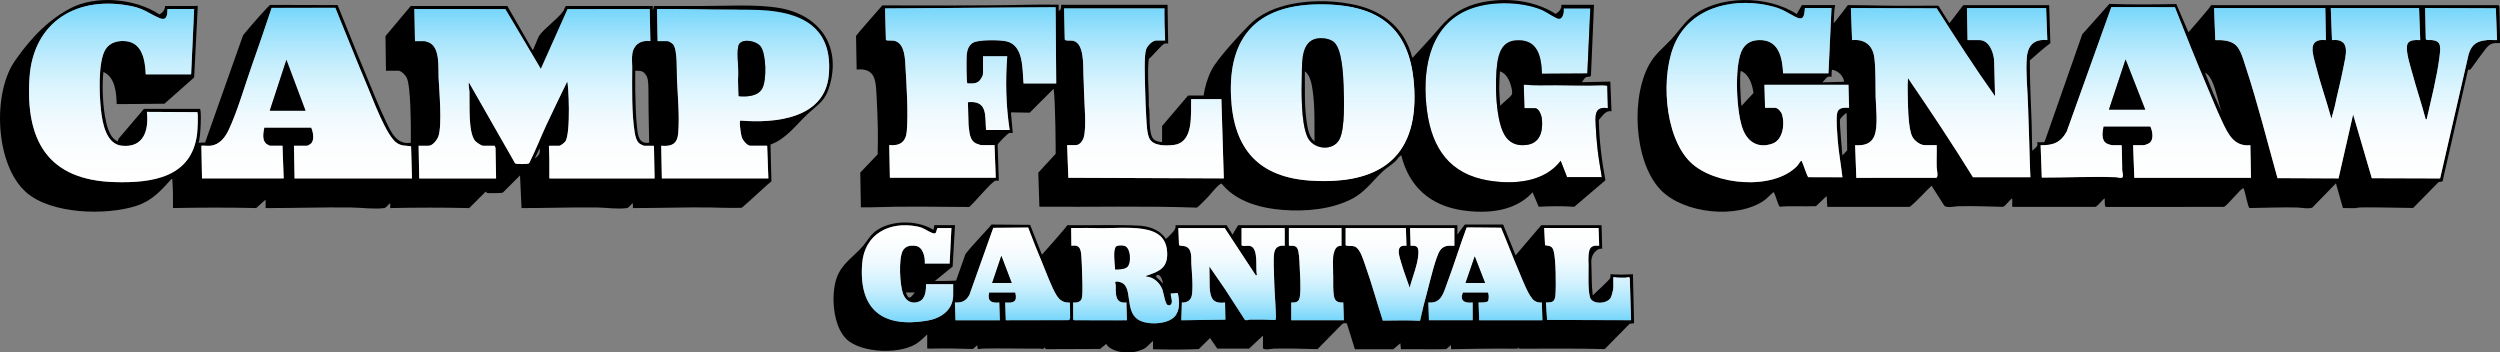
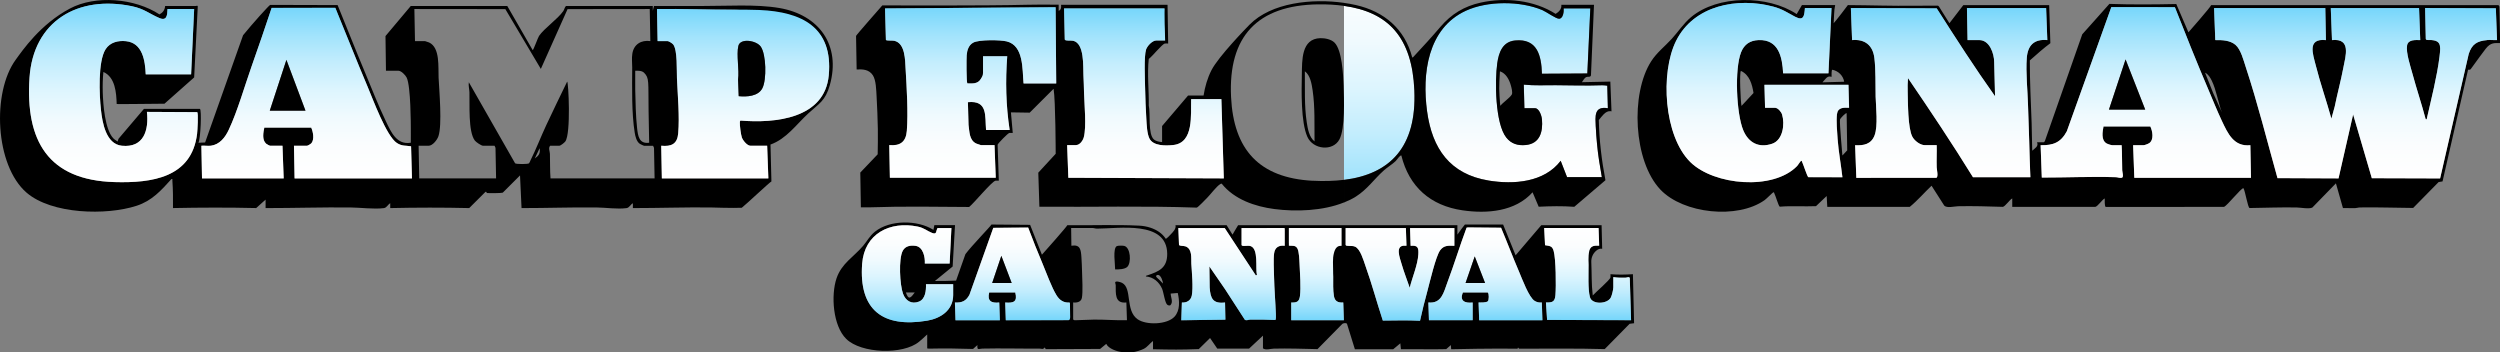
<svg xmlns="http://www.w3.org/2000/svg" xmlns:xlink="http://www.w3.org/1999/xlink" id="Layer_1" data-name="Layer 1" viewBox="0 0 938.44 132.26">
  <rect x="0" y="0" width="938.44" height="132.26" fill="#808080" stroke="none" />
  <defs>
    <style>
      .cls-1 {
        fill: none;
      }

      .cls-2 {
        fill: url(#linear-gradient-8);
      }

      .cls-3 {
        fill: url(#linear-gradient-7);
      }

      .cls-4 {
        fill: url(#linear-gradient-5);
      }

      .cls-5 {
        fill: url(#linear-gradient-6);
      }

      .cls-6 {
        fill: url(#linear-gradient-9);
      }

      .cls-7 {
        fill: url(#linear-gradient-4);
      }

      .cls-8 {
        fill: url(#linear-gradient-3);
      }

      .cls-9 {
        fill: url(#linear-gradient-2);
      }

      .cls-10 {
        fill: url(#linear-gradient);
      }

      .cls-11 {
        fill: url(#linear-gradient-10);
      }

      .cls-12 {
        fill: url(#linear-gradient-11);
      }

      .cls-13 {
        fill: url(#linear-gradient-12);
      }

      .cls-14 {
        fill: url(#linear-gradient-13);
      }

      .cls-15 {
        fill: url(#linear-gradient-19);
      }

      .cls-16 {
        fill: url(#linear-gradient-14);
      }

      .cls-17 {
        fill: url(#linear-gradient-21);
      }

      .cls-18 {
        fill: url(#linear-gradient-20);
      }

      .cls-19 {
        fill: url(#linear-gradient-15);
      }

      .cls-20 {
        fill: url(#linear-gradient-16);
      }

      .cls-21 {
        fill: url(#linear-gradient-17);
      }

      .cls-22 {
        fill: url(#linear-gradient-18);
      }
    </style>
    <linearGradient id="linear-gradient" x1="884.22" y1="3.02" x2="884.22" y2="66.96" gradientUnits="userSpaceOnUse">
      <stop offset="0" stop-color="#76d7fb" />
      <stop offset=".01" stop-color="#79d7fb" />
      <stop offset=".16" stop-color="#a1e3fc" />
      <stop offset=".32" stop-color="#c3edfd" />
      <stop offset=".48" stop-color="#ddf5fe" />
      <stop offset=".64" stop-color="#f0fafe" />
      <stop offset=".81" stop-color="#fbfdfe" />
      <stop offset="1" stop-color="#fff" />
    </linearGradient>
    <linearGradient id="linear-gradient-2" x1="731.64" y1="3.02" x2="731.64" y2="66.76" xlink:href="#linear-gradient" />
    <linearGradient id="linear-gradient-3" x1="659.84" y1="1.1" x2="659.84" y2="68.41" xlink:href="#linear-gradient" />
    <linearGradient id="linear-gradient-4" x1="805.49" y1="2.67" x2="805.49" y2="66.79" xlink:href="#linear-gradient" />
    <linearGradient id="linear-gradient-5" x1="422.33" y1="121.38" x2="422.33" y2="85.52" xlink:href="#linear-gradient" />
    <linearGradient id="linear-gradient-6" x1="462.29" y1="120.2" x2="462.29" y2="85.59" xlink:href="#linear-gradient" />
    <linearGradient id="linear-gradient-7" x1="557.57" y1="120.2" x2="557.57" y2="85.37" xlink:href="#linear-gradient" />
    <linearGradient id="linear-gradient-8" x1="380.09" y1="120.2" x2="380.09" y2="85.41" xlink:href="#linear-gradient" />
    <linearGradient id="linear-gradient-9" x1="340.65" y1="120.97" x2="340.65" y2="84.54" xlink:href="#linear-gradient" />
    <linearGradient id="linear-gradient-10" x1="525.52" y1="120.4" x2="525.52" y2="85.6" xlink:href="#linear-gradient" />
    <linearGradient id="linear-gradient-11" x1="595.95" y1="120.2" x2="595.95" y2="85.6" xlink:href="#linear-gradient" />
    <linearGradient id="linear-gradient-12" x1="494.12" y1="120.2" x2="494.12" y2="85.61" xlink:href="#linear-gradient" />
    <linearGradient id="linear-gradient-13" x1="200.64" y1="3.4" x2="200.64" y2="66.98" xlink:href="#linear-gradient" />
    <linearGradient id="linear-gradient-14" x1="115.12" y1="2.93" x2="115.12" y2="66.98" xlink:href="#linear-gradient" />
    <linearGradient id="linear-gradient-15" x1="278.95" y1="3.37" x2="278.95" y2="66.98" xlink:href="#linear-gradient" />
    <linearGradient id="linear-gradient-16" x1="42.59" y1="1.37" x2="42.59" y2="68.39" xlink:href="#linear-gradient" />
    <linearGradient id="linear-gradient-17" x1="517.74" y1="84.72" x2="517.74" y2="-23.69" xlink:href="#linear-gradient" />
    <linearGradient id="linear-gradient-18" x1="569.33" y1="1.2" x2="569.33" y2="68.41" xlink:href="#linear-gradient" />
    <linearGradient id="linear-gradient-19" x1="496.5" y1="1.63" x2="496.5" y2="67.97" xlink:href="#linear-gradient" />
    <linearGradient id="linear-gradient-20" x1="364.35" y1="2.7" x2="364.35" y2="66.71" xlink:href="#linear-gradient" />
    <linearGradient id="linear-gradient-21" x1="429.41" y1="3.16" x2="429.41" y2="66.94" xlink:href="#linear-gradient" />
  </defs>
  <g id="Layer_1-2" data-name="Layer 1">
    <g>
      <g>
        <path d="M938.44,16.18c-1.97,0-3.45-.33-5.35,2.1-1.87,2.38-2.1,2.88-5.64,7.67-.18.25-.48.24-1,.24l-9.58,41.91-1.47.24-9.56,9.72c-6.64-.04-13.28-.31-19.93-.19-.65.01-1.19.23-1.79.25-1.54.04-3.1-.03-4.64-.03l-2.63-9.27-8.84,9.08c-1.13.65-4.49,0-5.9-.02-5.9-.11-11.79.13-17.68.21-.67-.22-1.65-6.47-2.3-7.46-.94.02-5.96,6.42-7.26,7.03-6.43,0-12.86,0-19.29.01-1.78,0-3.65,0-5.43,0-6.57,0-13.15-.03-19.72,0-.44-.12-.38-2.7-.37-3.19-.98.5-2.62,3-3.52,3.17-4.39,0-8.78,0-13.16.01-1.33,0-2.73,0-4.07,0-4.65,0-9.31-.02-13.96,0v-3.18c-.99.5-2.62,3-3.52,3.17-5.58-.17-11.19-.35-16.8-.23-1.39.03-4.18.8-5.2-.23l-4.77-7.47c-2.75,2.6-5.27,5.57-8.17,7.93-4.39,0-8.78,0-13.16.01-1.33,0-2.73,0-4.07,0-4.58,0-9.16-.02-13.74,0l-.23-4.08-4.01,3.81c-4.52.2-9.09-.18-13.58.2-.45-.07-1.63-4.3-2.09-5.08-.08-.14-.01-.44-.39-.29-.28.11-2.48,2.37-3.22,2.9-10.17,7.24-30.47,5.14-39.1-3.92-10.18-10.69-11.31-36.01-3.49-48.18,2.13-3.32,5.09-5.55,7.7-8.41,2.45-2.68,4.46-5.81,7.26-8.16,10.07-8.44,28.91-8.31,39.67-1.16,1.2-2.04.91-1.5,1.96-3.38h12.48c-.49,2.23-.39,4.55-.56,6.81,1.23-1.38,4.76-6.02,5.33-6.81,8.36.04,16.7.36,25.08.24.54,0,6.07-.02,8.65-.03.18,0,.36.17.47.34l3.92,6.26,5.22-6.8h32.22s.45,14.29.45,14.29c-2.33,1.72-5.16,4.18-7.71,6.47-.02,7.88.4,15.75.68,23.57.12,3.44.09,6.89.22,10.33.99-.94,2.48-1.62,1.81-3.17l2.57-.02.34-.36,14.06-40.15c3.2-3.5,7.76-8.75,10.18-11.42,8.37.3,16.73.23,25.11.05l4.57,10.62s8.48-9.63,8.51-10.2h107.66s.35.1.35.1l.21.47.23,11.45v2.27ZM662.55,40.45h3.74c1.11,0,2.37,1.51,2.68,2.54,1.08,3.59.35,9.56-3.71,10.95-4.98,1.71-8.88-.33-10.85-5.02-2.62-6.24-3.33-23.11-.82-29.34,1.19-2.96,3.37-4.41,6.58-4.54,7.5-.29,8.88,6.4,9.19,12.47h17.02l1.14-24.5h-9.98c-.22,2.86-.4,4.98-3.63,3.29-3-1.57-4.72-2.87-8.21-3.81-13.48-3.62-29.85-.53-36.52,12.84-6,12.02-4.58,35.75,5.37,45.52,8.9,8.74,31.07,10.73,40.05,1.48.38-.39,1.22-1.8,1.47-1.93.34-.17.31.14.39.29.43.84,1.96,5.67,2.37,5.81l12.79.03c-.54-4.8-1.46-9.58-1.81-14.41-.19-2.67-.54-6.73-.23-9.3.3-2.53,2.5-2.47,4.54-2.38l-.23-8.62h-31.54s.23,8.62.23,8.62ZM796.41,54.51h-3.52c-.42,0-1.81-.45-2.23-.72-2.02-1.31-1.41-4.33-1.06-6.31h17.58c.82,1.68,1.43,4.91-.35,6.22-.38.28-1.75.81-2.14.81h-3.97l.45,12.25h43.79s-.23-12.25-.23-12.25c-6.23.66-8.48-4.45-10.7-9.14-1.79-3.78-3.41-7.86-5.06-11.73-4.37-10.23-8.49-20.58-12.57-30.93l-23.86-.03-16.7,46.59c-2.23,4.21-5.11,5.36-9.84,5.24l.44,12.15c9.18,0,18.59-.43,27.82-.14.74.02,1.46.41,2.23.21.81-.27.16-2.13.14-2.79-.1-3.14-.02-6.29-.22-9.42ZM726.99,54.51h-4.42c-1.8,0-3.93-1.65-4.74-3.2-1.7-3.26-1.63-12.83-1.74-16.86-.04-1.69-.04-3.43.12-5.11,8.37,12.24,16.6,24.58,24.39,37.2h21.55c-.25-4.51-.28-9-.44-13.5-.16-4.53-.33-9.05-.45-13.61-.15-5.58-.88-12.18-.46-17.68.37-4.77,2.79-7.16,7.71-6.69l-.45-12.02h-29.72s.23,12.02.23,12.02h4.42c3.85,0,5.56,5.1,5.57,8.27l.33,12.82c-7.65-10.76-14.8-21.87-21.9-33l-32.22-.11.45,12.02c4.8-.43,7.79,1.96,8.37,6.72.56,4.6.36,9.84.47,14.5.1,3.95.95,10.97-.4,14.55-1.26,3.31-4.06,3.88-7.3,3.7l.45,12.25,30.03-.03c.85-.29.16-3.19.14-3.93-.08-2.76.08-5.53,0-8.29ZM933.57,15.05c1.2-.11,2.53.08,3.74,0l-.44-11.92-26.56-.1.26,11.65.34.34c5.43-.18,5.37,1.62,4.81,6.24-.89,7.31-3.08,15.9-4.74,23.17-.08.35.15.39-.45.34-1.5-5.69-3.4-11.28-4.93-16.96-.76-2.82-2.55-8.03-2.05-10.77.41-2.26,3.21-2,4.94-1.98l-.45-12.02h-33.13s.45,12.02.45,12.02c7.32-.74,5.11,5.92,4.24,10.48-.92,4.85-2.24,9.64-3.22,14.48l-1.25,4.53c-1.83-6.66-4.15-13.21-5.84-19.91-1.1-4.36-3.37-10.33,3.79-9.57l-.23-12.02h-41.75s.45,12.02.45,12.02c2.57-.07,5.56.02,7.61,1.81s2.99,5.78,3.8,8.22c4.52,13.68,8.05,27.9,11.94,41.78l22.91.1,5.48-24.01,7.02,23.94,25.63.08,10.75-46.75c1.18-3.64,3.1-4.82,6.86-5.17ZM692.27,30.69c-.4-2.31-2.15-4.01-4.43-4.51-.47.07-.23,2.25-.33,2.69-1.61-.7-2.4,1.04-3.4,2.04l8.17-.23ZM653.71,39.77l4.52-4.86c-.52-3.24-1.49-6.83-4.74-8.3-.6.59-.13,11.5.23,13.15ZM834.07,42.26c-1.42-3.73-2.09-8.39-3.81-11.95-.53-1.1-1.38-2.54-2.54-3.02l3.07,7.7,3.28,7.26ZM693.18,42.49c-.24-.27-2.4,1.91-2.49,2.39-.22,1.15.9,13.49.9,13.49l1.81-1.93-.22-13.94Z" />
        <path class="cls-10" d="M933.57,15.05c-3.76.35-5.68,1.53-6.86,5.17l-10.75,46.75-25.63-.08-7.02-23.94-5.48,24.01-22.91-.1c-3.89-13.88-7.42-28.09-11.94-41.78-.81-2.45-1.84-6.52-3.8-8.22s-5.03-1.87-7.61-1.81l-.45-12.02h41.75s.23,12.02.23,12.02c-7.16-.75-4.89,5.22-3.79,9.57,1.69,6.7,4.01,13.25,5.84,19.91l1.25-4.53c.98-4.84,2.3-9.63,3.22-14.48.87-4.56,3.08-11.22-4.24-10.48l-.45-12.02h33.13s.45,12.02.45,12.02c-1.73-.02-4.53-.28-4.94,1.98-.49,2.74,1.29,7.95,2.05,10.77,1.53,5.68,3.43,11.27,4.93,16.96.6.06.37.01.45-.34,1.65-7.27,3.85-15.86,4.74-23.17.56-4.62.61-6.41-4.81-6.24l-.34-.34-.26-11.65,26.56.1.44,11.92c-1.21.08-2.55-.11-3.74,0Z" />
        <path class="cls-9" d="M726.99,54.51c.07,2.76-.09,5.53,0,8.29.02.75.72,3.64-.14,3.93l-30.03.03-.45-12.25c3.25.18,6.05-.39,7.3-3.7,1.36-3.58.5-10.6.4-14.55-.11-4.66.08-9.9-.47-14.5-.58-4.76-3.57-7.15-8.37-6.72l-.45-12.02,32.22.11c7.1,11.13,14.25,22.24,21.9,33l-.33-12.82c0-3.17-1.71-8.27-5.57-8.27h-4.42l-.23-12.02h29.72s.45,12.02.45,12.02c-4.92-.46-7.34,1.92-7.71,6.69-.42,5.5.31,12.1.46,17.68.12,4.56.29,9.08.45,13.61.16,4.5.2,9,.44,13.5h-21.55c-7.79-12.61-16.03-24.96-24.39-37.2-.16,1.68-.16,3.42-.12,5.11.1,4.03.04,13.6,1.74,16.86.81,1.55,2.94,3.2,4.74,3.2h4.42Z" />
        <path class="cls-8" d="M662.55,40.45l-.23-8.62h31.54s.23,8.62.23,8.62c-2.04-.09-4.24-.15-4.54,2.38-.31,2.57.04,6.63.23,9.3.35,4.83,1.27,9.61,1.81,14.41l-12.79-.03c-.4-.14-1.94-4.96-2.37-5.81-.08-.15-.05-.46-.39-.29-.26.13-1.09,1.54-1.47,1.93-8.98,9.25-31.15,7.25-40.05-1.48-9.96-9.77-11.37-33.49-5.37-45.52,6.67-13.37,23.04-16.46,36.52-12.84,3.49.94,5.21,2.25,8.21,3.81,3.23,1.68,3.41-.43,3.63-3.29h9.98s-1.14,24.5-1.14,24.5h-17.02c-.3-6.07-1.68-12.76-9.19-12.47-3.21.12-5.39,1.58-6.58,4.54-2.51,6.23-1.8,23.1.82,29.34,1.97,4.69,5.87,6.73,10.85,5.02,4.06-1.4,4.79-7.37,3.71-10.95-.31-1.02-1.57-2.54-2.68-2.54h-3.74Z" />
        <path class="cls-7" d="M796.41,54.51c.2,3.13.12,6.28.22,9.42.02.66.67,2.52-.14,2.79-.77.2-1.48-.18-2.23-.21-9.23-.29-18.64.15-27.82.14l-.44-12.15c4.74.12,7.61-1.03,9.84-5.24l16.7-46.59,23.86.03c4.08,10.35,8.2,20.7,12.57,30.93,1.65,3.87,3.27,7.95,5.06,11.73,2.23,4.7,4.47,9.81,10.7,9.14l.23,12.25h-43.79s-.45-12.25-.45-12.25h3.97c.39,0,1.77-.53,2.14-.81,1.78-1.31,1.17-4.54.35-6.22h-17.58c-.35,1.98-.96,5,1.06,6.31.42.27,1.81.72,2.23.72h3.52ZM805.26,41.13l-7.37-18.83-6.24,18.83h13.61Z" />
        <polygon points="805.26 41.13 791.65 41.13 797.89 22.3 805.26 41.13" />
      </g>
      <g>
        <path d="M421.25,132.18c-1.89-.2-5.17-1.28-5.99-3.1l-2.31,1.9-20.41.08-.35-.64c-.81.93-1.12.42-2.09.43-7.1.05-14.23-.16-21.32,0-1.39.03-2.04.85-1.88-1.32l-1.65,1.46c-5.16-.13-10.38-.28-15.55-.14-.35,0-1.61.05-1.65-.1v-5.21c-1.72,1.61-2.07,1.92-3.1,2.77-5.94,4.91-21.68,4.44-27.3-1.1-5.01-4.94-5.78-16.4-3.64-22.73,1.89-5.6,6.42-8.01,9.98-12.2,1.55-1.83,2.45-3.73,4.44-5.32,5.59-4.48,15.99-4.48,21.96-.67l.34-1.78h7.76l-.89,15.53-6.66,5.43c2.86-.01,5.22,0,7.95-.15l3.5-9.92c2.24-3.04,9.46-10.45,9.77-11.12l14.52.12,4.43,11.21c1.16-1.26,9.47-10.67,9.54-11.09,9,.13,18.04-.27,27.02.18,1.43.07,2.85.33,4.21.78,2.29.77,4.36,2.05,5.71,4.14.36,0,1.57-1.32,1.89-1.66.9-.96,2.09-2.07,1.77-3.44h19.19l2.22,3.55c1.06-1.73.75-1.39,2.1-3.55h82.31v3.55c1.95-2.75,1.6-2.2,2.81-3.78h14.36s4.68,11.54,4.68,11.54l9.65-11.31h22.63l.22,8.87c-.85-.18-1.59.17-2.24.72-1.25,1.06-1.92,2.65-1.84,4.29.19,4.17.03,8.36.54,12.51.99-1.14,6.45-5.79,6.65-6.77.08-.38-.03-.82,0-1.22,2.83.24,5.6.18,8.43,0l.44,18.41-1.68.21-9.35,9.5c-10.68-.33-21.43-.13-32.14-.16l-.42-.46c0,.58-.29.47-.88.46-6.87-.14-23.74.16-24.19.21l-.12-1.56-1.75,1.52c-5.68.15-10.47-.05-16.99.04l-.23-2.22-2.66,2.22-14.39.02-2.95-9.5c-.2-.54-1.32-.32-1.74-.06l-9.35,9.5c-5.42-.12-10.92-.33-16.38-.19-1.27.03-2.97.69-4.09-.1v-4.77l-5.22,4.87h-11.93s-2.71-3.98-2.71-3.98l-4.24,4.16c-6.94.25-9.88.21-17.17.05v-3.1c-1.21.91-2.04,2.2-3.4,2.92-.94.5-3.11,1.18-4.14,1.29s-3.01.11-3.99,0ZM357.14,85.61h-5.21c-.67,1.05-.15,2.56-2.05,1.82-1.88-.73-2.95-1.88-5.38-2.38-10.47-2.16-20.03,2.67-20.87,13.97-1.28,17.28,7.71,24.16,24.45,21.34,5.03-.85,9.72-3.93,9.72-9.58v-4.1h-10.21c.08,2.3-.2,5.59-2.66,6.54-2.77,1.07-4.96-.32-5.94-2.93-1.22-3.28-1.75-13.14-.1-16.19.98-1.8,2.91-2.09,4.8-1.82,2.83.4,3.62,4.26,3.46,6.63h9.32l.67-13.31ZM371.33,109.78h9.76c.88,3.47-.58,4.04-3.77,3.77l.22,6.65,23.59-.03c.7-.23.15-1.27.13-1.84-.05-1.59.05-3.19.01-4.78-2.28.19-3.58-.92-4.7-2.73-1.93-3.14-3.68-8.17-5.17-11.69-1.92-4.53-3.74-9.11-5.47-13.72l-13.09.11-8.96,25.15c-1.25,2.31-2.81,3.02-5.44,2.88l.22,6.66h16.64s-.22-6.66-.22-6.66c-2.99.33-4.6-.59-3.77-3.77ZM552.81,120.2v-6.65c-2.9.33-5.02-.59-3.66-3.77h9.32c.56.46.44,2.9.06,3.27-.61.61-2.66.49-3.5.49l.22,6.66h23.74s-.22-6.66-.22-6.66c-.99.09-1.79-.07-2.65-.57-2.19-1.28-4.78-8.39-5.89-10.97-2.35-5.46-4.45-11.05-6.76-16.52l-12.33-.11-.66.23c-2.55,6.78-4.64,13.75-7.2,20.52-1.38,3.65-2.13,7.92-7.1,7.42l.22,6.66h16.42ZM402.84,113.55v6.32c.19.32.44.35.77.34,2.37-.03,4.89-.22,7.1-.24,4.12-.04,8.21.34,12.32.23l-.22-6.66c-4.44.51-3.95-3.42-4-6.54,0-.32-.21-.66-.21-.92.02-.83,2.06-.17,2.58.09,3.93,2,1.11,10.35,5.85,13.67,3.25,2.28,11.08,2.05,13.86-.98,2.14-2.33,1.88-6.01,1.21-8.88l-2.66.22c.03,1.46,1.08,3.17-.14,4.41-.41.11-.74.05-1.09-.18-.91-.59-1.42-4.68-1.98-6-1.1-2.55-3.26-4.45-6.1-4.66.04-.35.33-.34.58-.42,4.29-1.43,7.48-2.74,7.43-8.12-.13-12.57-18.23-9.41-26.32-9.41-.63,0-1.18-.24-1.76-.24-2.66-.02-5.32.03-7.98,0l.09,6.66c3.41-.56,3.57,1.58,3.77,4.33.12,1.72.18,3.59.23,5.31.08,2.37.35,7.88-.06,9.94-.31,1.56-1.9,1.87-3.28,1.71ZM459.74,85.61h-17.42l.25,6.29c.18.54,1.71.29,2.5.61,2.57,1.02,2.01,4.36,2.13,6.52.18,3.21.75,8.94.17,11.93-.36,1.82-1.93,2.76-3.72,2.6l-.22,6.66,16.55-.22-.13-6.44c-4.62.55-5.5-1.59-5.77-5.66l-.11-7.87,5.88,8.53,7.41,11.44c.61.48,1.31-.01,2-.02,3.15-.06,6.32,0,9.45.14.33-.24.23-1.76.22-2.25-.17-4.64-.59-9.33-.68-13.95-.05-2.51-.29-6.52.03-8.86.3-2.21,1.83-3.08,3.97-2.79v-6.1c0-.08-.23-.36-.26-.52l-.29-.05-15.65.02v6.32c.87.73,2.24.09,3.34.43,3.15.98,1.79,8.43,2.43,10.88l-.44.11-11.65-17.74ZM503.56,85.61h-19.74v5.66c0,.16.34.65.23.98,1.33.02,2.32-.23,3,1.11.6,1.19.7,4.2.77,5.66.16,3.28.58,9.09.15,12.15-.3,2.13-1.21,2.47-3.27,2.39v6.65h19.75s-.22-6.65-.22-6.65c-1.89.15-3.16-.41-3.5-2.38-.4-2.31-.19-4.92-.28-7.26-.1-2.63-.7-7.62-.07-10.05.44-1.72,1.62-1.68,3.18-1.59v-6.65ZM505.11,85.61v6.32c1.07.68,2.24.08,3.55.66,1.98.89,3.13,5.07,3.83,7.04,2.44,6.8,4.32,13.85,6.58,20.7,4.64-.02,9.31-.17,13.97.07.8-3.73,1.75-7.43,2.75-11.11.89-3.27,3.14-13.11,4.82-15.37,1.43-1.92,3.13-1.73,5.32-1.66v-6.65h-16.64s.22,6.65.22,6.65c2.77-.3,3.03.79,2.89,3.22-.21,3.91-2.3,8.69-3.23,12.52-1.01-2.96-2.19-5.92-3.05-8.93-.67-2.32-2.66-7.25,1.47-6.85l.33-.33-.19-6.29h-22.63ZM605.6,104.01v3.88c0,.79-.54,2.99-.91,3.74-1.28,2.58-7.07,2.79-7.86-.07-.82-2.96-.5-8.87-.53-12.11-.01-1.14-.33-2.23-.23-3.54.2-2.6,1.02-3.91,3.85-3.69l.34-.33-.2-6.29h-20.41s.32,6.45.32,6.45c1.72.32,2.66.18,3.22,2.1.87,2.98.97,13.29.68,16.63-.21,2.5-1.11,2.86-3.56,2.76l.43,6.56,31.52.1-.48-15.82c-.21-.66-1.05-.15-1.62-.13-1.53.04-3.06.02-4.56-.23ZM436.56,106.45c-.03-.9-.8-3.25-1.88-3.25-.59,0-1.01.42-.41.99.78.74,1.59,1.43,2.29,2.26ZM343.38,109.78h-3.33c1,3.09,1.89,1.96,3.33,0Z" />
-         <path class="cls-4" d="M402.84,113.55c1.38.16,2.96-.16,3.28-1.71.41-2.06.14-7.57.06-9.94-.05-1.72-.11-3.59-.23-5.31-.2-2.75-.36-4.89-3.77-4.33l-.09-6.66c2.66.03,5.32-.09,7.98,0,13.33.42,27.9-2.74,28.07,9.65.08,5.38-3.14,6.69-7.43,8.12-.24.08-.54.07-.58.42,2.83.21,5,2.11,6.1,4.66.57,1.32,1.08,5.41,1.98,6,0,0,0,0,.01,0,.55.35,1.29.11,1.53-.5.45-1.14-.28-2.53-.3-3.74l2.66-.22c.66,2.87.93,6.54-1.21,8.88-2.78,3.03-10.61,3.25-13.86.98-4.73-3.32-1.92-11.67-5.85-13.67-.53-.27-2.57-.92-2.58-.09,0,.25.2.6.21.92.05,3.12-.44,7.05,4,6.54l.22,6.66c-5.05.13-17.07.07-19.42.01-.33,0-.57-.03-.77-.34v-6.32ZM423.17,100.17c1.56-1.51,1.24-7.32-1.19-7.86-.53-.12-2.25-.14-2.72.07-1.66.74-.62,7.07-.67,8.76,1.28.03,3.61-.03,4.58-.96Z" />
        <path class="cls-5" d="M459.74,85.61l11.65,17.74.44-.11c-.64-2.45.72-9.9-2.43-10.88-1.1-.34-3.4.36-3.34-.43v-6.32l15.65-.02.54.02c0,.16,0,.47,0,.55v6.1c-2.14-.29-3.67.58-3.97,2.79-.32,2.34-.08,6.36-.03,8.86.09,4.62.51,9.31.68,13.95.02.49.11,2.01-.22,2.25-3.14-.15-6.31-.2-9.45-.14-.7.01-1.4.5-2,.02l-7.41-11.44-5.88-8.53.11,7.87c.27,4.06,1.15,6.21,5.77,5.66l.13,6.44-16.55.22.22-6.66c1.79.16,3.36-.78,3.72-2.6.59-2.99.02-8.71-.17-11.93-.12-2.16.44-5.5-2.13-6.52-.79-.31-2.32-.06-2.5-.61l-.25-6.29h17.42Z" />
        <path class="cls-3" d="M552.81,120.2h-16.42s-.22-6.65-.22-6.65c4.97.5,5.73-3.78,7.1-7.42,2.56-6.78,4.73-13.95,7.27-20.73l.59-.02,12.33.11c2.31,5.47,4.41,11.06,6.76,16.52,1.11,2.58,3.7,9.69,5.89,10.97.85.5,1.66.66,2.65.57l.22,6.66h-23.74s-.22-6.66-.22-6.66c.84,0,2.89.11,3.5-.49.38-.38.5-2.81-.06-3.27h-9.32c-1.36,3.18.76,4.1,3.66,3.77v6.65ZM550.14,106.23h7.32l-3.88-9.98-3.44,9.98Z" />
        <path class="cls-2" d="M371.33,109.78c-.82,3.18.79,4.1,3.77,3.77l.22,6.66h-16.64s-.22-6.65-.22-6.65c2.63.14,4.19-.57,5.44-2.88l8.96-25.15,13.09-.11c1.73,4.6,3.55,9.19,5.47,13.72,1.49,3.52,3.24,8.54,5.17,11.69,1.12,1.82,2.76,2.93,5.04,2.73.04,1.59.06,4.47.07,4.82.01.57.15,1.57-.55,1.8l-23.59.03-.22-6.65c3.19.27,4.65-.3,3.77-3.77h-9.76ZM379.76,106.23l-3.88-10.2-3.44,10.2h7.32Z" />
        <path class="cls-6" d="M357.14,85.61l-.67,13.31h-9.32c.16-2.38-.63-6.23-3.46-6.63-1.89-.27-3.82.02-4.8,1.82-1.65,3.04-1.13,12.9.1,16.19.97,2.62,3.17,4,5.94,2.93,2.47-.95,2.74-4.24,2.66-6.54h10.21v4.1c0,5.65-4.7,8.73-9.72,9.58-16.74,2.82-25.73-4.06-24.45-21.34.84-11.3,10.4-16.13,20.87-13.97,2.43.5,3.5,1.65,5.38,2.38,1.9.74,1.38-.77,2.05-1.82h5.21Z" />
        <path class="cls-11" d="M505.11,85.61h22.63s.23,6.71.23,6.71l-.37-.08c-4.13-.39-2.14,4.53-1.47,6.85.87,3.01,2.04,5.97,3.05,8.93.93-3.83,3.01-8.62,3.23-12.52.13-2.44-.13-3.52-2.89-3.22l-.22-6.66h16.64v6.65c-2.2-.06-3.89-.25-5.32,1.66-1.68,2.25-3.93,12.1-4.82,15.37-1,3.68-1.95,7.38-2.75,11.11-4.66-.25-9.33-.1-13.97-.07-2.26-6.85-4.14-13.89-6.58-20.7-.7-1.97-1.85-6.15-3.83-7.04-1.32-.59-3.55.05-3.55-.66v-6.32Z" />
        <path class="cls-12" d="M605.6,104.01c1.5.25,3.03.27,4.56.23.57-.01,1.41-.52,1.62.13l.48,15.82-31.52-.1-.43-6.56c2.44.09,3.35-.27,3.56-2.76.28-3.34.18-13.65-.68-16.63-.56-1.92-1.5-1.78-3.22-2.1l-.32-6.45h20.41s.24,6.68.24,6.68l-.38-.05c-2.83-.21-3.37,1.02-3.58,3.62-.1,1.3-.05,2.46-.04,3.61.03,3.25-.29,9.15.53,12.11.79,2.86,6.59,2.64,7.86.07.38-.76.91-2.96.91-3.74v-3.88Z" />
        <path class="cls-13" d="M503.56,85.61v6.65c-1.56-.09-2.37.94-2.81,2.65-.63,2.43-.3,3.9-.3,8.99,0,2.35-.12,4.95.28,7.26.34,1.97,1.61,2.53,3.5,2.38l.22,6.66h-19.75v-6.65c2.06.08,2.97-.26,3.27-2.39.42-3.06,0-8.87-.15-12.15-.07-1.46-.17-4.47-.77-5.66-.67-1.34-1.92-1.08-3.24-1.1.02-.61.01-.83.01-1v-5.66h19.74Z" />
        <path d="M423.17,100.17c-.97.94-3.31.99-4.58.96.05-1.68-.99-8.01.67-8.76.47-.21,2.19-.19,2.72-.07,2.43.55,2.76,6.35,1.19,7.86Z" />
        <polygon points="550.14 106.23 553.58 96.25 557.46 106.23 550.14 106.23" />
        <polygon points="379.76 106.23 372.44 106.23 375.88 96.03 379.76 106.23" />
      </g>
      <g>
        <path d="M61.97,2.26h11.7c.09,0,.26-.4.57.12l-1.36,26.68-11.14,9.87c-4.72.03-15.98.19-17.94.12-.13-4.26-.53-10.08-4.99-12.04-.25,2.52-.31,5.08-.24,7.62.14,4.53.78,14.01,4.01,17.34.43.44,1.08.77,1.57,1.16l.33-1.03,9.55-11.23h21c.73.11.26,11.48-.55,12.71l2.51-.1,14.25-40.25c3.56-4.39,9.72-11.23,10.19-11.39,2.94-.03,19.34.09,25.3.07,3.39,8.28,6.65,16.61,10.11,24.86,2.58,6.17,5.14,12.78,8.02,18.78,1.88,3.93,4.04,8.95,9.35,8.02-.04-1.85.05-3.72,0-5.57-.01-.54.03-15.63-1.56-18.88-.46-.94-2.05-2.57-3.11-2.57h-4.66l-.18-13.01,9.49-11.29h36.23l9.54,16.57c.29,0,1.95-4.69,2.38-5.33,1.99-2.91,6.99-6.3,9.09-9.31.45-.65.47-1.37,1.02-1.93h32.59v1.82c.38-1.59.37-1.52.45-1.82,6.02.02,12.05-.02,18.07,0,9,.02,20.29-.74,29,.76,14.87,2.55,23.19,13.92,18.92,29-1.67,5.89-4.04,6.86-8.06,10.56-4.52,4.15-8.19,9.55-14.2,11.69l.35,13.86c-.4.03-9.44,8.56-11.13,9.87-3.36.17-11.32-.11-11.91-.12-9.68-.1-19.3.24-28.97.24v-1.82c-.9.48-1.32,1.69-2.37,1.83-3.53.47-7.79-.21-11.36-.25-9.36-.1-18.71.25-28.06.24l-.57-12.26-6.48,6.47c-.44.2-5.08.23-5.8.14-.49-.06-.17-.57-.66-.47l-6.14,6.12c-9.9-.24-19.76-.22-29.64,0v-1.82c-.9.48-1.32,1.69-2.37,1.83-3.69.49-8.92-.22-12.72-.25-10.57-.1-21.13.24-31.7.24v-3.18l-3.53,3.17c-10.42-.25-20.82-.21-31.23,0,.03-3.45.02-6.9-.23-10.34-.02-.34.18-.66-.34-.56-3.94,4.36-7.33,8.17-13.11,10.05-11.33,3.69-31.88,3.2-41.29-4.94C-1.88,62.06-3.07,34.66,5.91,22.4c2.52-3.44,9.16-13.26,20.32-19.19,9.67-5.14,24.37-3.87,33.63,2.2,1.26-.67,2.03-1.71,2.12-3.14ZM54.7,27.92h17.04l1.14-24.52h-10c-.07,2.24-.22,4.59-3.04,3.38-3.86-1.65-5.67-3.48-10.32-4.44C29.33-1.87,12.51,7.84,11.08,29.16c-1.58,23.65,6.96,38.47,31.91,39.19,13.99.4,28.95-1.63,30.99-18.09.14-1.14.55-7.8.04-8.16l-18.87-.1c.76,6.88-1.17,13.55-9.42,12.71-5.97-.61-7.32-8.73-7.84-13.51-.6-5.47-1.2-18.16,1.77-22.75,1.68-2.6,4.69-3.29,7.63-2.99,6.24.64,7.2,7.36,7.41,12.46ZM79.12,54.71c-1.08.15-2.41-.11-3.52,0l.23,12.26h30.66l-.45-12.26h-4.66c-.21,0-1.26-.58-1.49-.78-1.6-1.45-1.05-4.19-.67-6.03h17.6c.69,1.53,1.25,4.34.12,5.8-.26.33-1.39,1.02-1.71,1.02h-4.88l.23,12.26h44.06l-.33-12.05c-2.11-.36-3.38.02-5.33-1.25-3.92-2.55-8.98-16.39-11.03-21.22-4.16-9.78-8.02-19.7-12.08-29.52l-23.9.03c-2.43,7.32-4.95,14.62-7.51,21.89-2.63,7.45-5.32,16.9-8.6,23.88-1.35,2.87-3.37,5.52-6.74,5.98ZM155.78,15.43h3.75c.08,0,1.34.42,1.53.51,4.22,1.94,3.39,9.33,3.58,13.22.25,5.04,1.38,17.71-.06,21.97-.45,1.34-2.16,3.58-3.69,3.58h-3.75l.23,12.26h28.85l-.22-11.48-.35-.78h-4.32c-.65,0-2.61-1.34-3.07-1.93-2.58-3.35-1.89-13.74-2.04-18.17-.04-1.18-.44-2.48-.23-3.74l17.37,30.43c.41.37,4.82.37,5.23,0,.15-.13.4-.79.53-1.06,2.11-4.21,3.89-8.87,5.9-13.18,2.56-5.5,5.24-10.96,7.88-16.42.5.02,1.47,19.54-.7,22.47-.34.46-1.76,1.6-2.26,1.6h-3.41c-.79.79-.13,2.09-.1,3.06.1,3.08-.02,6.14.22,9.21h39.07l-.22-11.48-.35-.78h-3.41c-.1,0-1.36-.59-1.55-.72-1.25-.84-1.7-2.79-1.93-4.2-1.19-7.21-.97-17.07-.94-24.5,0-1.65-.23-3.41.05-5.16.54-3.51,3.34-5.2,6.76-4.71l-.23-12.04-30.85.04-10.03,22.44-13.32-22.44-34.15-.04.23,12.04ZM287.97,54.71h-6.25c-1.25,0-2.85-1.99-3.24-3.12s-.81-4.51-.75-5.63c.01-.25.02-.53.24-.7,12.95,1.07,31.64-.68,33.14-17.04,1.64-17.92-10.19-22.92-26.18-23.6-3.27-.14-6.55-1.01-9.78-1-9.51.04-19.01-.37-28.52-.24l.23,12.04h3.75c.45,0,1.8.85,2.12,1.28,1.63,2.16,1.26,9.77,1.39,12.69.28,6.43,1.02,14.3.47,20.66-.34,4.02-2.57,5.02-6.37,4.65l.23,12.26h39.98l-.45-12.26ZM241.78,27.32c-.82-.82-2.26-.81-3.33-.76.05,2.38-.06,4.78,0,7.16.1,4.44.2,9.91.69,14.29.33,2.98.71,6.08,4.54,5.57l-.22-11.93c-.15-11.1.31-12.35-1.68-14.33ZM200.75,59.48c1.51-1.06,2.13-1.93,1.81-3.86l-1.81,3.86Z" />
-         <path class="cls-14" d="M155.78,15.43l-.23-12.04,34.15.04,13.32,22.44,10.03-22.44,30.85-.04.23,12.04c-3.42-.49-6.22,1.2-6.76,4.71-.27,1.75-.04,3.5-.05,5.16-.04,7.43-.26,17.28.94,24.5.23,1.41.68,3.36,1.93,4.2.19.13,1.46.72,1.55.72h3.72l.03.78.22,11.48h-39.53c.06-3.67-.03-10.99-.14-12.26h3.9c.5,0,1.92-1.15,2.26-1.6,2.16-2.93,1.2-22.45.7-22.47-2.64,5.46-5.31,10.92-7.88,16.42-2.01,4.31-3.79,8.96-5.9,13.18-.13.26-.38.93-.53,1.06-.41.37-4.82.37-5.23,0l-17.37-30.43c-.21,1.26.2,2.56.23,3.74.15,4.43-.54,14.82,2.04,18.17.45.59,2.41,1.93,3.07,1.93h4.32l.35.78.22,11.48h-28.85l-.23-12.26h3.75c1.53,0,3.23-2.24,3.69-3.58,1.44-4.26.31-16.93.06-21.97-.19-3.89.64-11.29-3.58-13.22-.19-.09-1.45-.51-1.53-.51h-3.75Z" />
        <path class="cls-16" d="M79.12,54.71c3.37-.46,5.39-3.11,6.74-5.98,3.28-6.97,5.97-16.43,8.6-23.88,2.57-7.27,5.08-14.57,7.51-21.89l23.9-.03c4.06,9.82,7.92,19.74,12.08,29.52,2.05,4.83,7.11,18.67,11.03,21.22,1.95,1.27,3.22.89,5.33,1.25l.33,12.05h-44.06l-.23-12.26h4.88c.32,0,1.45-.69,1.71-1.02,1.13-1.45.57-4.27-.12-5.8h-17.6c-.38,1.84-.93,4.58.67,6.03.23.21,1.28.78,1.49.78h4.66l.45,12.26h-30.66l-.23-12.26c1.11-.11,2.44.15,3.52,0ZM114.67,41.54l-7.15-19.08-6.25,19.08h13.4Z" />
        <path class="cls-19" d="M287.97,54.71l.45,12.26h-39.98l-.23-12.26c3.8.37,6.02-.63,6.37-4.65.55-6.36-.19-14.23-.47-20.66-.13-2.92.24-10.53-1.39-12.69-.32-.43-1.68-1.28-2.12-1.28h-3.75l-.23-12.04c9.51-.13,19.01.28,28.52.24,3.22-.02,6.7-.02,9.97.12,15.99.68,27.63,6.55,25.99,24.47-1.5,16.37-20.19,18.11-33.14,17.04-.22.16-.23.44-.24.7-.06,1.11.38,4.55.75,5.63s1.99,3.12,3.24,3.12h6.25ZM277.29,36.1c3.04.3,7.33.09,8.91-3.02,1.62-3.2,1.45-12.64-.63-15.59-1.62-2.31-7.68-3.31-8.41-.26-.8,3.36.4,9.01-.11,12.63l.24,6.24Z" />
        <path class="cls-20" d="M54.7,27.92c-.21-5.1-1.17-11.82-7.41-12.46-2.94-.3-5.94.39-7.63,2.99-2.97,4.58-2.37,17.28-1.77,22.75.52,4.78,1.86,12.9,7.84,13.51,8.25.84,10.18-5.83,9.42-12.71l18.87.1c.51.36.1,7.02-.04,8.16-2.03,16.46-16.99,18.49-30.99,18.09-24.95-.72-33.49-15.54-31.91-39.19C12.51,7.84,29.33-1.87,49.52,2.33c4.64.97,6.46,2.8,10.32,4.44,2.82,1.2,2.97-1.14,3.04-3.38h10s-1.14,24.52-1.14,24.52h-17.04Z" />
        <polygon points="114.67 41.54 101.27 41.54 107.51 22.47 114.67 41.54" />
        <path d="M277.29,36.1l-.24-6.24c.51-3.61-.69-9.26.11-12.63.73-3.05,6.78-2.05,8.41.26,2.07,2.95,2.25,12.39.63,15.59-1.57,3.11-5.86,3.32-8.91,3.02Z" />
      </g>
      <g>
        <g>
          <path class="cls-1" d="M332.22,3.16l.33,11.82c.26.38,2.35.16,3.09.31,4.22.89,4.11,7.35,4.31,10.67.41,6.95.99,16.36.45,23.17-.32,4.12-2.51,5.71-6.59,5.33l.23,12.26h39.74l-.46-12.26h-5.11c-.09,0-1.49-.47-1.7-.57-2.74-1.25-2.57-4.5-2.95-7.04l-.23-8.51c7.51-.75,6.38,5.1,6.81,10.44h8.86c-1.4-9.17-1.61-18.46-.91-27.69h-9.08v6.24c.37,1.43-.67,1.99-.86,2.32-1.1,1.87-3.11,1.7-5.03,1.64-.38-.37-.34-9.34-.25-10.55.15-1.87.73-3.82,2.49-4.77,2.14-1.15,10.07-1.04,12.51-.45,6.49,1.57,5.85,10.57,6.35,15.78h12.26l-.23-28.6-64.03.45Z" />
          <path class="cls-1" d="M462.11,36.41c.96,19.76,10.52,30.34,30.54,31.44,4.25.23,8.21.12,11.86-.34V2.2c-3.01-.41-6.24-.61-9.75-.57-22.71.31-33.75,12.01-32.65,34.77Z" />
-           <path class="cls-1" d="M447.12,37.21c-.2,5.7,1.16,16.4-6.73,17.22-2.77.29-7.44.43-8.9-2.4-.96-1.85-1.05-5.31-1.19-7.44-.24-3.73-.37-7.64-.45-11.35-.07-3.19-.48-12.09.35-14.65.45-1.37,2.35-3.41,3.86-3.41h3.29c-.17-3.99-.75-8.07-.23-12.03h-37.69l.26,11.66c.21.64,2.36.28,3.16.47,4.3,1,3.68,9.64,3.85,12.95.11,2.2.15,4.38.22,6.59.12,4.29.96,12.83-.09,16.68-.35,1.28-1.5,2.94-2.96,2.94h-3.29l.45,12.26,58.36.23-.91-29.74h-11.35Z" />
          <path class="cls-21" d="M530.91,33.9c-.85-19.91-9.81-29.43-26.41-31.7v65.31c17.2-2.14,27.32-12.24,26.41-33.61Z" />
          <path class="cls-22" d="M558.79,67.78c9.4,1.54,20.88.72,27.06-7.42l2.39,6.13h13.06c-.74-4.16-1.44-8.38-1.82-12.6-.18-2.01-.39-4.35-.46-6.35-.14-3.83-.74-7.81,4.55-6.93l-.22-8.46c-.66-.08-1.28-.18-1.93-.16-5.83.21-11.69.02-17.48-.02-3.97-.03-7.99.21-11.93-.22l.23,8.85h3.97c1.59,0,2.51,2.9,2.62,4.19.4,4.65-.76,9.09-6.05,9.63-2.97.3-5.47-.44-7.35-2.82-4.19-5.33-4.31-21.29-3.38-27.88.57-4.07,2.01-8.08,6.67-8.54,8.33-.83,9.9,5.59,10.1,12.48l17.04-.1,1.12-24.42h-9.99c.11,1.2-.19,3.79-1.7,3.88-1.14.07-4.81-2.6-6.32-3.24-8.24-3.49-20.54-3.52-28.69.23-14.41,6.64-16.49,23.66-14.57,37.8,1.9,13.99,8.6,23.57,23.09,25.95Z" />
          <path d="M492.65,67.85c-20.02-1.1-29.58-11.68-30.54-31.44-1.11-22.76,9.94-34.46,32.65-34.77,3.51-.05,6.74.15,9.75.57v-1.14c-11.88-1.69-27.26-.16-35.48,8.21-1.18,1.2-11.63,11.91-14.27,17.06-1.52,2.97-2.44,6.22-2.97,9.52-2.02-.01-3.41-.01-5.81-.01l-9.76,11.46v6.02c-.98-.07-2.27-.31-3.03-.94-2.38-1.98-1.27-9.86-1.97-12.78.11-5.82-.64-11.74,0-17.5,1.24-.83,5-5.57,6.03-5.77.39-.08.84.03,1.25,0l-.23-14.53h-39.97c.08.98.09,1.81-.9,2.27V1.76c-5.56-.04-7.64-.07-11.48.02-16.8.43-51.96.24-54.72.25,0,0-9.8,11.13-9.86,11.45l.22,12.59c2.4-.11,4.66.01,6.09,2.19,1.22,1.86,1.26,5.65,1.4,7.91.24,3.95.38,8.31.47,12.25.07,3.16-.03,6.34-.06,9.5l-6.53,6.86.22,13.05c1.1-.04,2.21.05,3.3,0,12.41-.43,24.9-.23,37.34-.13,1.7-1.31,8.51-9.59,9.89-9.87.39-.08.84.03,1.25,0l-.45-13.5c.09-.48,3.93-4.41,4.43-4.43.6-.02.79,0,1.25,0l-.68-7.72,7.04.11,8.97-8.96c.75,4.42.79,24.4.79,24.4l-6.53,7.09.41,12.78c19.68.16,39.42-.36,59.07.34.48-.1,3.47-3.24,4.06-3.85,1.24-1.27,3.26-3.99,4.64-4.9.22-.14.39-.28.68-.23,4.71,5.91,12.49,8.57,19.8,9.52,8.01,1.04,18.15.73,26.14-2.5v-8.48c-3.65.45-7.6.57-11.86.34ZM384.22,31.3c-.5-5.22.14-14.22-6.35-15.78-2.43-.59-10.36-.7-12.51.45-1.77.95-2.35,2.9-2.49,4.77-.1,1.21-.13,10.18.25,10.55,1.92.06,3.93.23,5.03-1.64.19-.33,1.23-.89.86-2.32v-6.24h9.08c-.7,9.23-.5,18.52.91,27.69h-8.86c-.44-5.35.7-11.19-6.81-10.44l.23,8.51c.38,2.54.21,5.79,2.95,7.04.21.1,1.61.57,1.7.57h5.11l.46,12.26h-39.74l-.23-12.26c4.08.39,6.27-1.21,6.59-5.33.54-6.81-.04-16.22-.45-23.17-.2-3.32-.09-9.78-4.31-10.67-.75-.16-2.83.07-3.09-.31l-.33-11.82,64.03-.45.23,28.6h-12.26ZM401.02,66.71l-.45-12.26h3.29c1.46,0,2.61-1.66,2.96-2.94,1.05-3.86.21-12.4.09-16.68-.06-2.22-.1-4.4-.22-6.59-.17-3.32.45-11.95-3.85-12.95-.8-.19-2.95.17-3.16-.47l-.26-11.66h37.69c-.52,3.96.05,8.04.23,12.03h-3.29c-1.5,0-3.41,2.04-3.86,3.41-.83,2.55-.42,11.45-.35,14.65.08,3.71.21,7.62.45,11.35.14,2.13.23,5.59,1.19,7.44,1.46,2.82,6.13,2.69,8.9,2.4,7.88-.82,6.53-11.53,6.73-17.22h11.35l.91,29.74-58.36-.23Z" />
          <path d="M604.55,41.71l.37.1-.44-11.19-10.67.23c.34-.49.97-1.55,1.46-1.83.79-.44,1.77.14,1.94-.78l1.14-26.44h-12.26c.19,1.54-.92,2.69-2.15,3.41-8.04-5.17-18.85-6.28-28.09-4.24-6.23,1.37-11.06,4.31-15.17,9.13-3.23,3.79-6.59,7.45-10,11.11-.16.18-.28.41-.56.35-2.83-10.75-10.53-17.25-21.19-19.68-1.4-.32-2.88-.58-4.42-.8v1.14c16.59,2.27,25.56,11.79,26.41,31.7.91,21.37-9.21,31.47-26.41,33.61v8.48c1.59-.64,3.11-1.35,4.49-2.24,4.39-2.82,6.72-6.46,10.43-9.77,1.39-1.24,3.07-2.22,4.44-3.51.51-.48,1.52-2.15,2.15-2.16,2.91,11.82,10.97,18.87,22.97,20.62,9.16,1.34,19.78.51,26.3-6.77l2.3,5.42c4.46-.21,8.91-.3,13.36.03l11.7-9.98c-1.43-7.43-2.33-15-2.49-22.58,1.07-1.28,2.49-3.55,4.39-3.33ZM599.01,47.54c.07,2,.29,4.33.46,6.35.38,4.22,1.07,8.44,1.82,12.6h-13.06l-2.39-6.13c-6.18,8.14-17.66,8.96-27.06,7.42-14.49-2.38-21.19-11.96-23.09-25.95-1.92-14.14.16-31.16,14.57-37.8,8.15-3.75,20.45-3.71,28.69-.23,1.5.64,5.18,3.31,6.32,3.24,1.51-.09,1.81-2.68,1.7-3.88h9.99l-1.12,24.42-17.04.1c-.21-6.89-1.77-13.31-10.1-12.48-4.66.46-6.1,4.47-6.67,8.54-.93,6.59-.81,22.56,3.38,27.88,1.87,2.38,4.37,3.12,7.35,2.82,5.29-.54,6.46-4.97,6.05-9.63-.11-1.3-1.03-4.19-2.62-4.19h-3.97l-.23-8.85c3.94.43,7.96.19,11.93.22,5.79.04,11.65.23,17.48.02.65-.02,1.27.08,1.93.16l.22,8.46c-5.3-.87-4.69,3.1-4.55,6.93ZM567.47,35.52c-.68,1.16-3.36,3.03-4.32,4.19l-.27-3.76c-.13-1.8-.15-3.6-.05-5.4l.21-3.78c2.24.74,3.47,3.08,4.08,5.23.25.87.78,2.8.35,3.53Z" />
        </g>
-         <path class="cls-15" d="M494.75,1.64c22.87-.31,35.16,8.75,36.16,32.27,1.1,25.91-13.97,35.28-38.27,33.94-20.02-1.1-29.58-11.68-30.54-31.44-1.11-22.76,9.94-34.46,32.65-34.77ZM495.67,14.33c-7.26.17-6.88,8.38-6.99,13.69-.12,6.16-.39,17.79,2.07,23.34,2.14,4.83,9.6,5.57,12.04.98,2.17-4.07,1.73-15.37,1.56-20.25-.14-3.97-.56-13.29-3.42-16.1-1.25-1.23-3.55-1.69-5.26-1.65Z" />
        <path class="cls-18" d="M373.32,54.46l.46,12.26h-39.74s-.23-12.26-.23-12.26c4.08.39,6.27-1.21,6.59-5.32.54-6.81-.04-16.22-.45-23.17-.2-3.32-.09-9.78-4.31-10.67-.75-.16-2.83.07-3.09-.31l-.33-11.82,64.03-.45.23,28.6h-12.26c-.5-5.22.14-14.22-6.35-15.78-2.43-.59-10.36-.7-12.51.45-1.77.95-2.35,2.9-2.49,4.77-.1,1.21-.13,10.18.25,10.55,1.92.06,3.93.23,5.03-1.64.19-.33.86-1.31.86-2.32v-6.24h9.08c-.7,9.23-.5,18.52.91,27.69h-8.86c-.44-5.35.7-11.19-6.81-10.44l.23,8.51c.38,2.54.21,5.79,2.95,7.04.21.1,1.61.57,1.7.57h5.11Z" />
        <path class="cls-17" d="M437.13,3.16c.04,3.94.05,8.04.23,12.03h-3.29c-1.5,0-3.41,2.04-3.86,3.41-.83,2.55-.42,11.45-.35,14.65.08,3.71.21,7.62.45,11.35.14,2.13.23,5.58,1.19,7.44,1.46,2.82,6.13,2.69,8.9,2.4,7.88-.82,6.53-11.53,6.73-17.22h11.35l.91,29.74-58.36-.23-.45-12.26h3.29c1.46,0,2.61-1.66,2.96-2.94,1.05-3.86.21-12.4.09-16.68-.06-2.22-.1-4.4-.22-6.59-.17-3.32.45-11.95-3.85-12.95-.8-.19-2.95.17-3.16-.47l-.26-11.66h37.69Z" />
        <path d="M495.67,14.33c1.71-.04,4.01.42,5.26,1.65,2.86,2.81,3.27,12.14,3.42,16.1.18,4.88.61,16.19-1.56,20.25-2.44,4.59-9.91,3.84-12.04-.98-2.46-5.55-2.19-17.18-2.07-23.34.11-5.31-.27-13.52,6.99-13.69ZM493.44,53.09c-.07-6.31.21-12.9-.71-19.15-.36-2.43-.86-5.64-2.92-7.18.07,6.31-.24,12.9.71,19.15.37,2.43.91,5.6,2.92,7.18Z" />
      </g>
    </g>
  </g>
</svg>